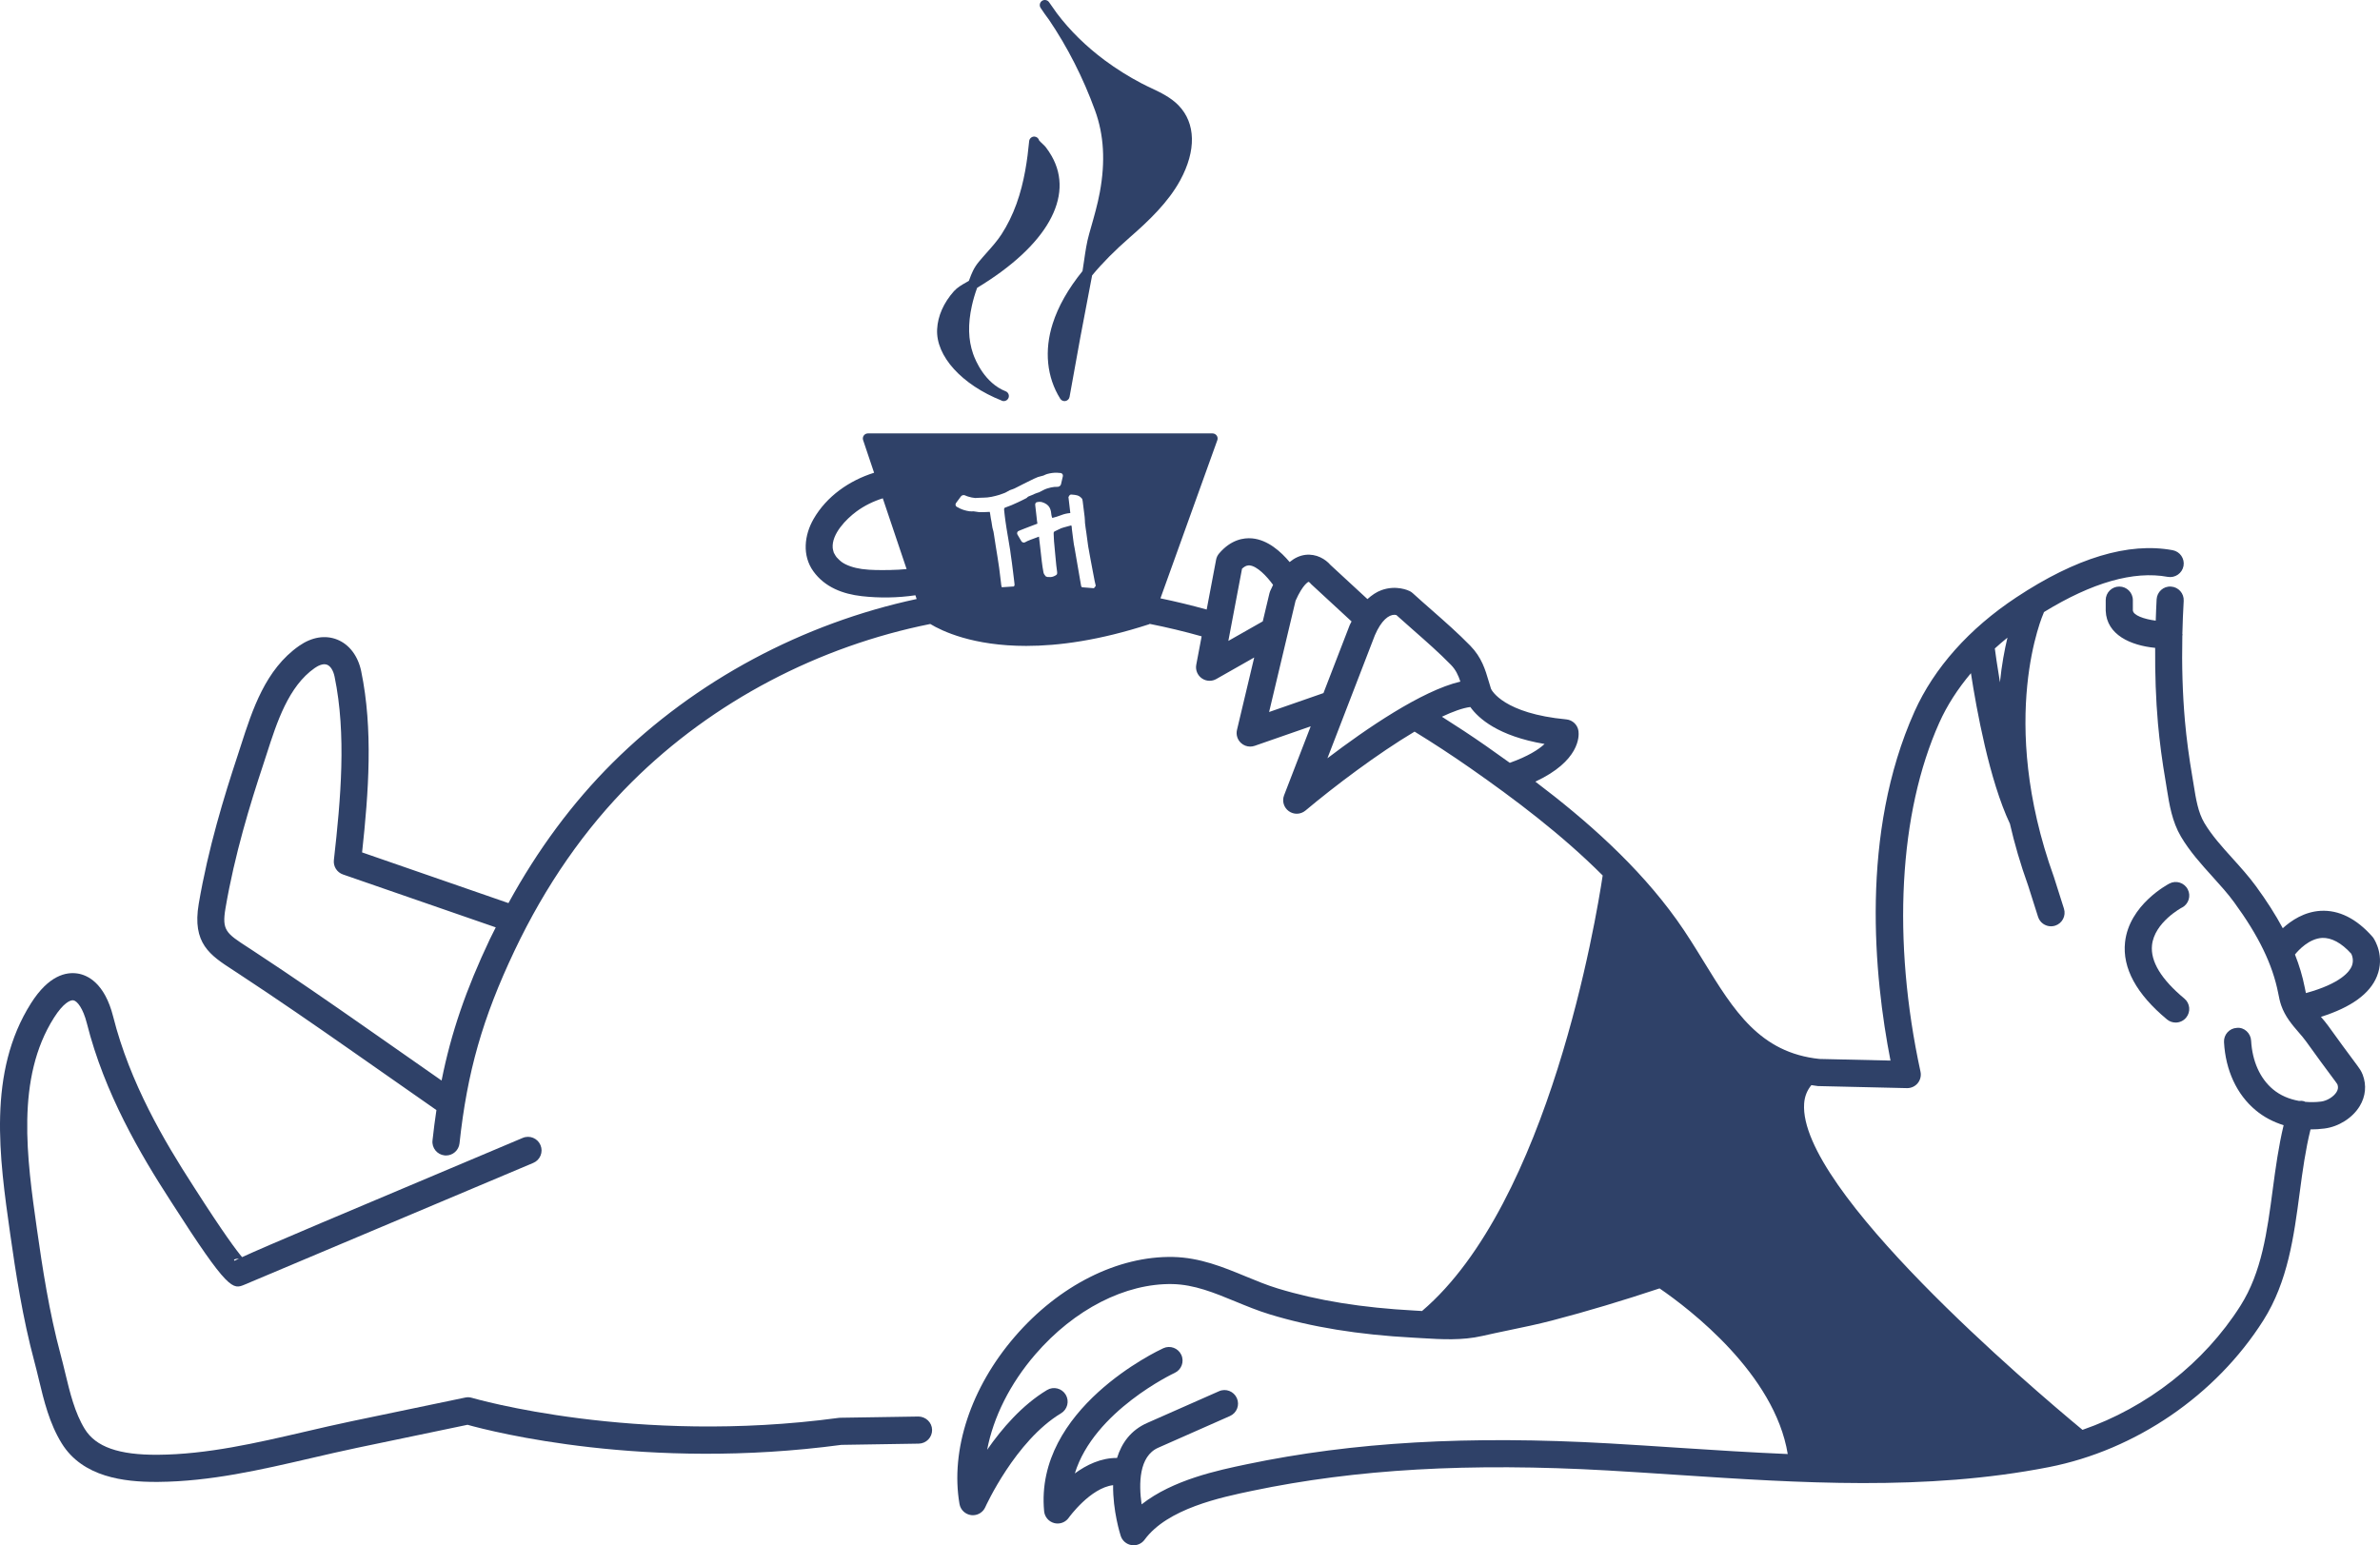
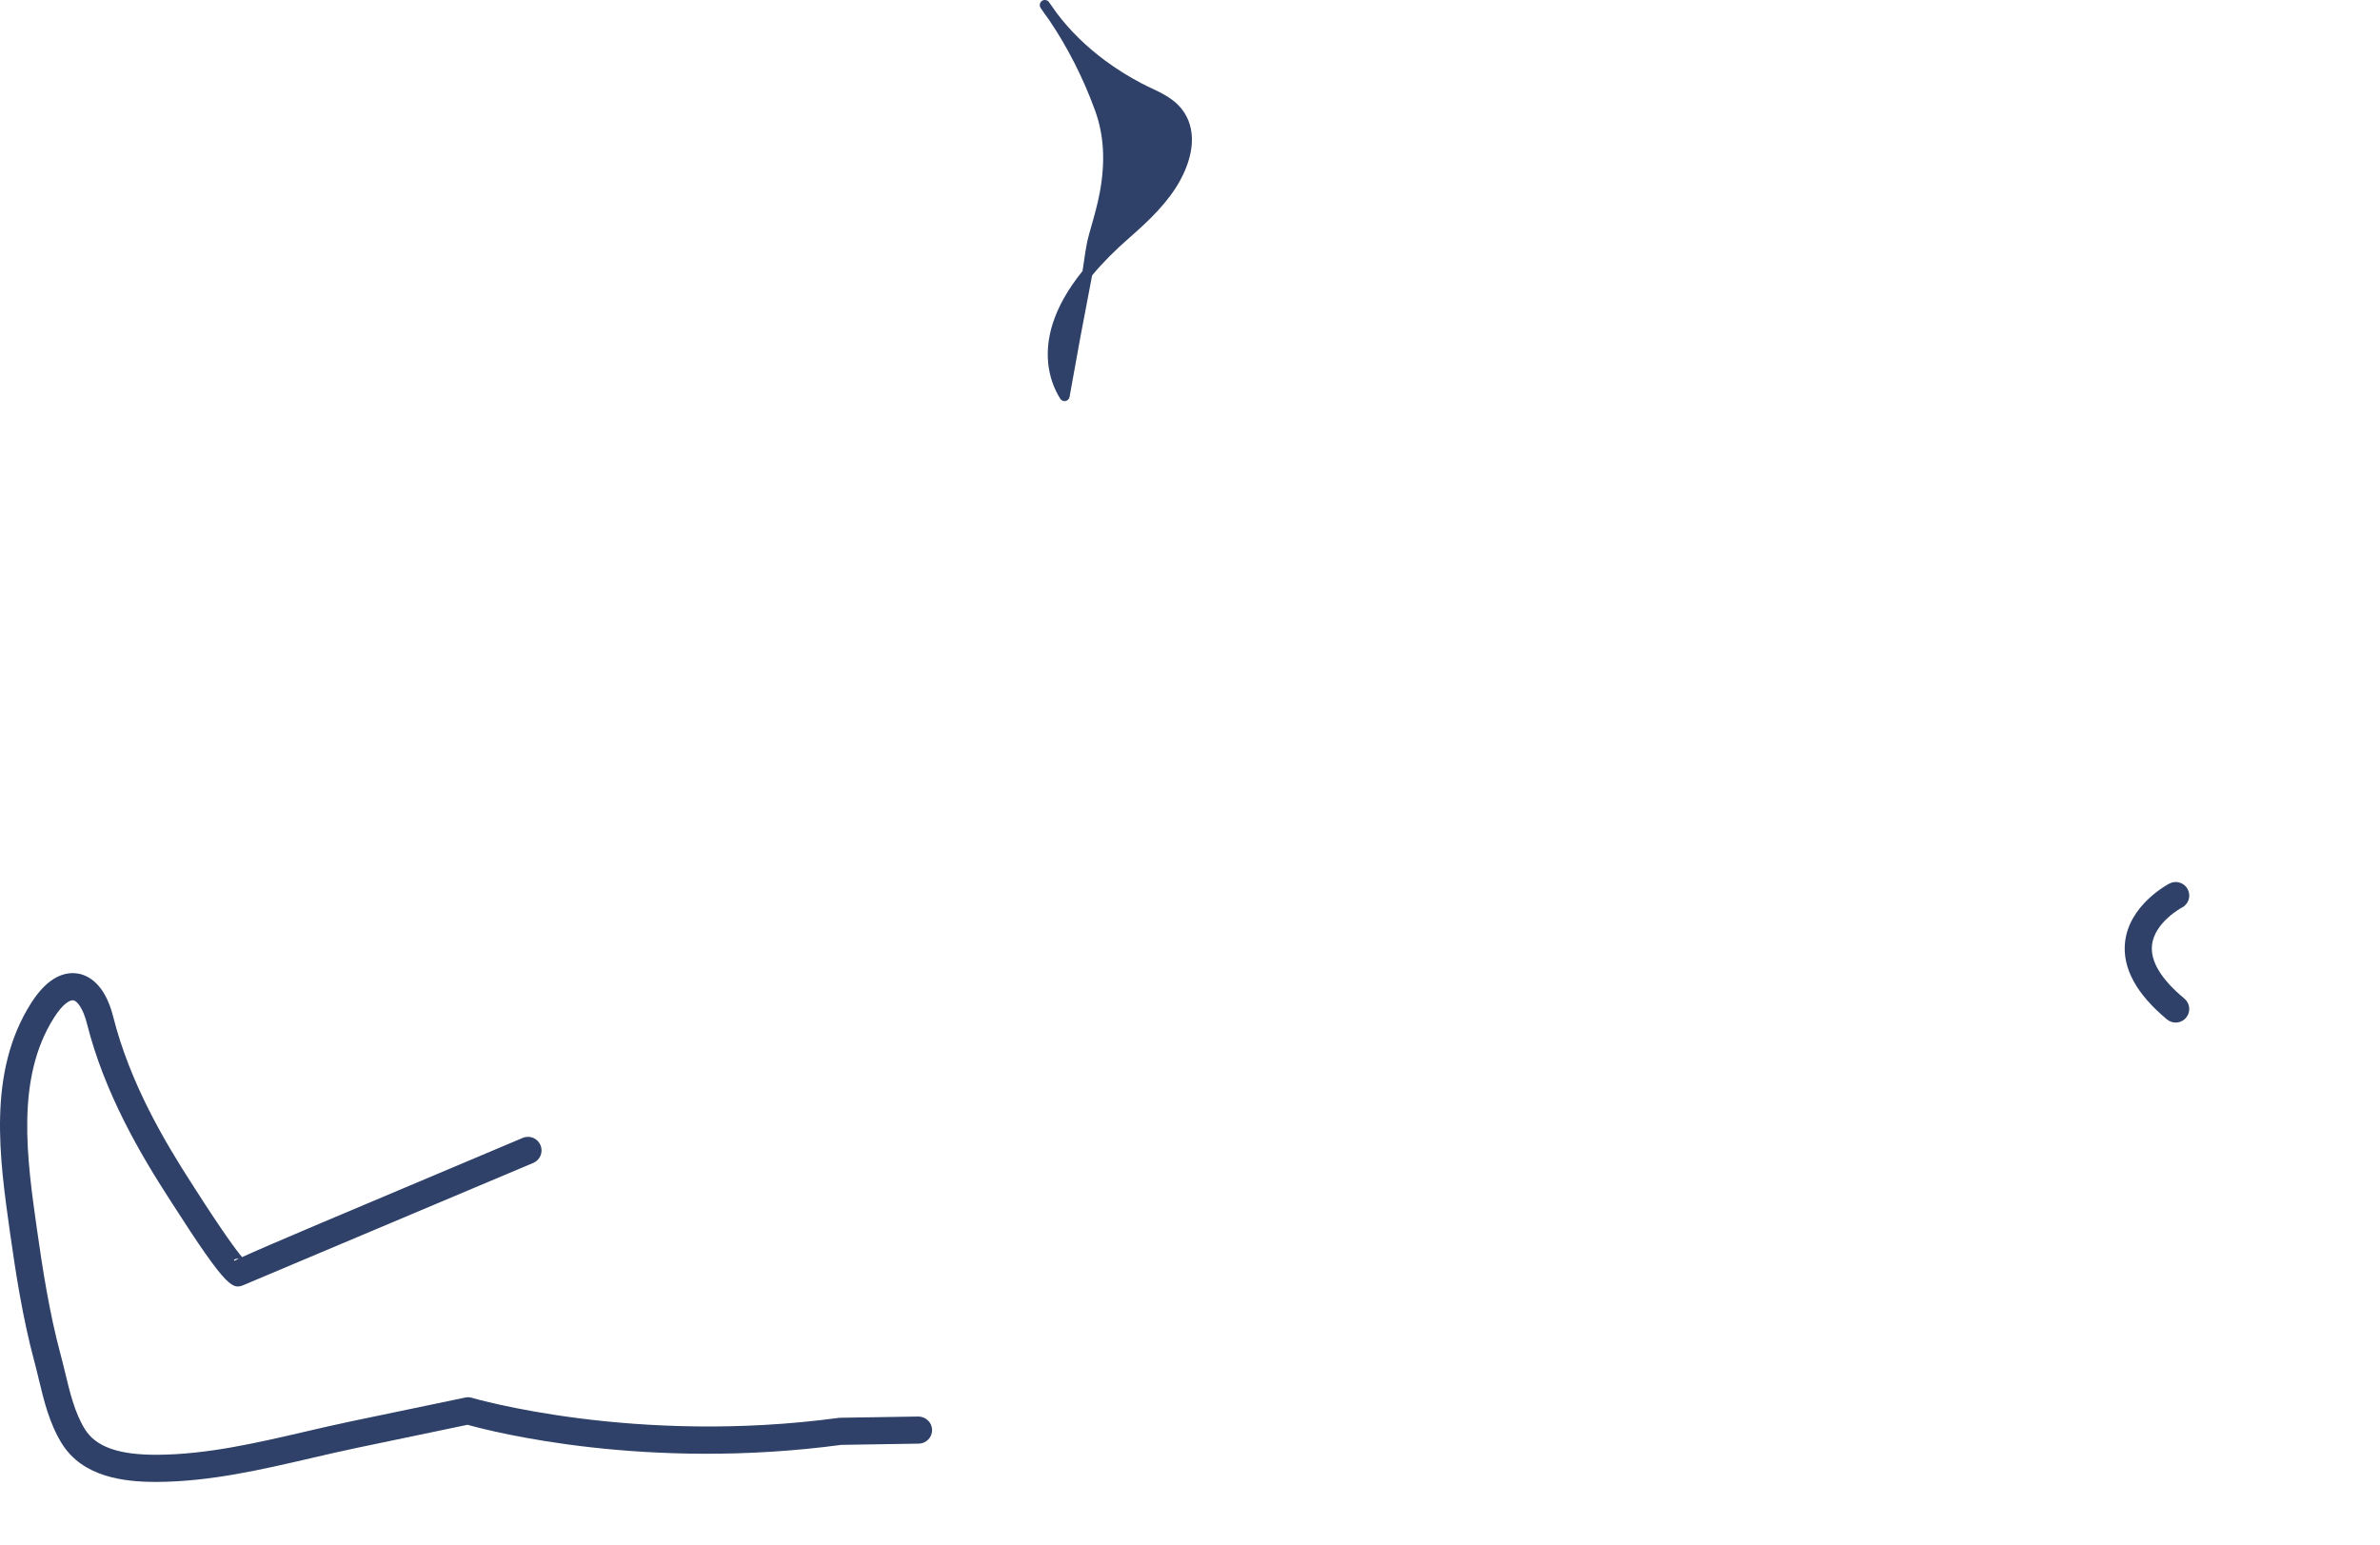
<svg xmlns="http://www.w3.org/2000/svg" width="365px" height="237px" viewBox="0 0 365 237">
  <title>HN-ImmuneSchein_TeaHaus-Illustrations_Bear</title>
  <g id="Page-1" stroke="none" stroke-width="1" fill="none" fill-rule="evenodd">
    <g id="ABOUT" transform="translate(-60, -939)" fill="#2F4168" fill-rule="nonzero">
      <g id="HN-ImmuneSchein_TeaHaus-Illustrations_Bear" transform="translate(60, 939)">
-         <path d="M334.631,139.2 C335.648,138.668 336.044,137.417 335.516,136.397 C334.987,135.378 333.727,134.974 332.711,135.506 C332.459,135.638 326.525,138.772 325.9,144.509 C325.472,148.467 327.637,152.45 332.335,156.352 C332.727,156.675 333.195,156.831 333.663,156.831 C334.259,156.831 334.855,156.575 335.264,156.08 C336,155.196 335.88,153.885 334.995,153.149 C331.446,150.199 329.778,147.448 330.034,144.969 C330.402,141.463 334.563,139.224 334.627,139.192 L334.631,139.2 Z" id="Path" />
-         <path d="M364.013,143.886 C363.965,143.814 363.909,143.742 363.849,143.674 C361.384,140.871 358.679,139.536 355.878,139.696 C353.382,139.844 351.401,141.171 350.089,142.362 C348.98,140.299 347.624,138.169 345.979,135.922 C344.879,134.418 343.618,133.019 342.398,131.668 C340.745,129.841 339.185,128.109 338.056,126.202 C337.096,124.575 336.772,122.544 336.428,120.393 L336.24,119.258 C335.704,116.131 335.328,113.293 335.087,110.59 C334.719,106.392 334.591,102.066 334.687,97.504 C334.687,97.445 334.719,97.393 334.719,97.333 C334.719,97.289 334.695,97.253 334.691,97.213 C334.731,95.561 334.795,93.882 334.895,92.159 C334.963,91.012 334.087,90.028 332.939,89.964 C331.794,89.88 330.806,90.776 330.742,91.919 C330.678,93.031 330.646,94.106 330.606,95.19 C328.809,94.958 327.129,94.366 327.097,93.594 L327.097,92.039 C327.097,90.888 326.165,89.96 325.016,89.96 C323.868,89.96 322.935,90.892 322.935,92.039 L322.935,93.678 C323.083,97.373 326.753,98.992 330.518,99.364 C330.49,103.362 330.618,107.208 330.946,110.954 C331.198,113.773 331.586,116.719 332.143,119.957 L332.319,121.049 C332.691,123.372 333.111,126.006 334.475,128.313 C335.816,130.584 337.592,132.551 339.313,134.454 C340.517,135.786 341.65,137.041 342.622,138.372 C346.383,143.514 348.524,147.912 349.388,152.322 C349.508,152.957 349.64,153.593 349.852,154.205 C350.445,155.916 351.549,157.199 352.525,158.327 C352.933,158.798 353.342,159.266 353.698,159.77 C355.174,161.841 356.687,163.884 358.207,165.927 C358.295,166.047 358.431,166.231 358.463,166.295 C358.623,166.715 358.583,167.078 358.339,167.482 C357.903,168.202 356.883,168.833 355.962,168.949 C355.114,169.057 354.31,169.053 353.53,168.989 C353.482,168.969 353.446,168.933 353.394,168.917 C353.114,168.833 352.829,168.813 352.561,168.845 C351.061,168.574 349.712,168.006 348.596,167.078 C346.603,165.415 345.411,162.764 345.235,159.61 C345.175,158.463 344.171,157.515 343.042,157.647 C341.894,157.707 341.013,158.69 341.078,159.838 C341.314,164.156 343.034,167.862 345.927,170.273 C347.196,171.332 348.648,172.084 350.221,172.572 C349.448,175.79 348.992,179.116 348.56,182.359 C347.692,188.912 346.875,195.097 343.594,200.274 C338.02,209.066 329.234,215.886 319.374,219.297 C311.564,212.828 275.78,182.427 276.684,169.265 C276.76,168.138 277.152,167.21 277.796,166.427 C278.128,166.475 278.449,166.535 278.793,166.571 L292.449,166.886 L292.497,166.886 C293.117,166.886 293.706,166.611 294.102,166.131 C294.506,165.639 294.666,164.987 294.53,164.364 C290.156,144.198 291.209,124.687 297.415,110.834 C298.603,108.179 300.252,105.64 302.264,103.246 C303.125,108.831 305.093,119.662 308.247,126.346 C308.939,129.353 309.847,132.519 311.043,135.838 L312.56,140.615 C312.84,141.503 313.66,142.067 314.545,142.067 C314.753,142.067 314.965,142.035 315.177,141.971 C316.273,141.623 316.877,140.451 316.529,139.356 L314.989,134.502 C306.226,110.162 313.36,94.126 313.436,93.966 C313.448,93.938 313.444,93.906 313.456,93.878 C320.839,89.348 327.225,87.509 332.443,88.473 C333.567,88.677 334.659,87.933 334.867,86.806 C335.075,85.674 334.327,84.591 333.199,84.383 C326.429,83.128 318.362,85.566 309.223,91.619 C302.012,96.385 296.615,102.442 293.614,109.127 C285.219,127.858 287.416,149.787 289.928,162.661 L279.053,162.413 C269.878,161.465 265.892,154.972 261.279,147.456 C259.982,145.345 258.642,143.162 257.153,141.083 C251.199,132.771 243.297,125.811 235.466,119.882 C242.252,116.715 242.184,112.937 242.08,112.137 C241.956,111.174 241.18,110.426 240.212,110.334 C230.636,109.431 228.784,105.908 228.664,105.648 C228.54,105.265 228.428,104.889 228.324,104.529 C227.788,102.71 227.235,100.827 225.483,99.032 C223.602,97.105 221.557,95.31 219.577,93.57 C218.596,92.711 217.62,91.851 216.664,90.98 C216.52,90.848 216.364,90.74 216.192,90.656 C215.988,90.556 214.131,89.688 211.85,90.516 C211.074,90.8 210.374,91.288 209.713,91.883 L204.04,86.646 C203.283,85.766 201.883,84.895 200.19,85.099 C199.33,85.207 198.53,85.582 197.781,86.202 C196.449,84.615 194.436,82.792 192.028,82.572 C190.735,82.456 188.778,82.756 186.962,84.887 C186.726,85.163 186.566,85.494 186.502,85.85 L185.057,93.486 C182.696,92.831 180.332,92.259 177.967,91.767 L186.69,67.515 C186.778,67.275 186.742,67.007 186.594,66.804 C186.446,66.6 186.21,66.472 185.954,66.472 L133.108,66.472 C132.856,66.472 132.62,66.592 132.472,66.796 C132.324,66.999 132.288,67.259 132.368,67.499 L134.052,72.505 C130.247,73.696 126.774,76.115 124.773,79.593 C123.345,82.072 122.992,85.203 124.741,87.625 C126.51,90.076 129.259,91.104 132.171,91.435 C134.848,91.739 137.677,91.699 140.386,91.296 L140.578,91.871 C123.216,95.597 106.719,104.289 93.943,116.995 C87.785,123.12 82.443,130.348 77.977,138.508 L55.53,130.732 C56.534,121.501 57.238,111.845 55.394,102.95 C54.906,100.599 53.565,98.832 51.709,98.092 C49.88,97.361 47.811,97.704 45.883,99.048 C40.701,102.658 38.7,108.879 36.932,114.368 L36.391,116.035 C34.399,122.064 31.93,130.08 30.477,138.624 C29.445,144.697 32.222,146.496 35.735,148.779 L36.439,149.239 C42.561,153.253 48.483,157.359 53.473,160.845 L66.93,170.253 C66.706,171.764 66.501,173.307 66.329,174.914 C66.205,176.058 67.034,177.081 68.178,177.205 C68.254,177.213 68.33,177.217 68.402,177.217 C69.45,177.217 70.355,176.426 70.471,175.358 C71.647,164.42 74.008,156.144 78.894,145.837 C83.651,135.802 89.705,127.09 96.884,119.949 C109.396,107.504 125.637,99.112 142.667,95.701 C144.48,96.797 149.213,99.064 157.376,99.064 C162.354,99.064 168.6,98.22 176.222,95.745 C176.262,95.733 176.286,95.701 176.322,95.685 C178.975,96.213 181.636,96.849 184.285,97.596 L183.461,101.946 C183.309,102.742 183.637,103.554 184.297,104.025 C184.657,104.285 185.081,104.413 185.505,104.413 C185.857,104.413 186.214,104.325 186.534,104.141 L192.348,100.839 L189.707,111.941 C189.531,112.681 189.771,113.457 190.339,113.968 C190.727,114.32 191.227,114.504 191.735,114.504 C191.964,114.504 192.196,114.464 192.42,114.388 L201.011,111.398 L196.929,121.976 C196.585,122.864 196.889,123.868 197.661,124.415 C198.026,124.675 198.45,124.803 198.87,124.803 C199.346,124.803 199.822,124.639 200.21,124.315 C204.664,120.577 211.262,115.596 216.94,112.209 C219.801,113.964 222.686,115.851 225.527,117.835 C232.213,122.504 239.455,127.938 245.79,134.27 C244.801,140.855 237.575,184.474 218.084,201.07 L216.94,201.002 C208.897,200.574 202.035,199.466 195.953,197.611 C194.292,197.104 192.7,196.448 191.015,195.752 C187.586,194.337 184.037,192.878 179.927,192.782 C171.425,192.602 162.398,197.16 155.635,205 C148.901,212.8 145.728,222.391 147.149,230.663 C147.305,231.567 148.033,232.258 148.941,232.374 C149.029,232.386 149.117,232.39 149.201,232.39 C150.013,232.39 150.766,231.914 151.102,231.159 C151.146,231.059 155.723,220.964 162.726,216.758 C163.71,216.166 164.03,214.887 163.438,213.899 C162.842,212.916 161.561,212.596 160.577,213.188 C156.756,215.483 153.643,219.109 151.39,222.355 C152.338,217.362 154.891,212.224 158.784,207.714 C164.746,200.806 172.605,196.796 179.831,196.94 C183.165,197.016 186.206,198.267 189.427,199.594 C191.127,200.294 192.884,201.022 194.736,201.585 C201.143,203.54 208.333,204.708 216.716,205.156 L218.084,205.236 C221.101,205.42 224.23,205.603 227.307,204.9 C228.688,204.584 230.068,204.296 231.453,204.008 C233.593,203.564 235.806,203.105 237.991,202.537 C243.401,201.126 248.883,199.474 254.512,197.603 C259.158,200.79 272.158,210.725 274.171,223.007 C268.581,222.767 263.007,222.415 257.493,222.051 C253.92,221.815 250.351,221.58 246.786,221.376 C225.171,220.152 207.509,221.164 191.227,224.57 C186.778,225.502 179.883,226.945 175.078,230.727 C174.634,227.597 174.646,223.343 177.635,222.035 L188.626,217.178 C189.679,216.714 190.155,215.487 189.687,214.435 C189.223,213.384 187.99,212.9 186.942,213.376 L175.958,218.229 C173.397,219.349 172.009,221.352 171.313,223.607 C168.864,223.587 166.631,224.662 164.838,225.981 C167.767,216.402 180.008,210.625 180.152,210.561 C181.196,210.077 181.652,208.842 181.168,207.798 C180.688,206.755 179.447,206.295 178.407,206.779 C177.599,207.151 158.652,216.058 160.129,231.779 C160.213,232.646 160.825,233.37 161.669,233.594 C161.845,233.642 162.025,233.662 162.202,233.662 C162.87,233.662 163.51,233.338 163.906,232.774 C163.942,232.722 167.207,228.204 170.708,227.781 C170.66,231.695 171.781,235.273 171.873,235.557 C172.113,236.3 172.749,236.848 173.521,236.972 C173.629,236.992 173.741,237 173.853,237 C174.51,237 175.138,236.688 175.534,236.148 C179.039,231.371 187.202,229.66 192.076,228.64 C207.989,225.314 225.299,224.326 246.546,225.526 C250.095,225.73 253.652,225.965 257.213,226.201 C275.944,227.437 295.306,228.72 314.213,225.014 C327.533,222.403 339.833,213.991 347.108,202.509 C350.877,196.556 351.797,189.619 352.685,182.911 C353.134,179.52 353.582,176.298 354.346,173.219 C354.358,173.219 354.37,173.219 354.378,173.219 C355.062,173.219 355.758,173.175 356.471,173.083 C358.667,172.808 360.792,171.456 361.892,169.641 C362.793,168.15 362.957,166.447 362.353,164.843 C362.129,164.244 361.788,163.788 361.54,163.452 C360.036,161.429 358.539,159.41 357.079,157.363 C356.731,156.875 356.335,156.416 355.942,155.956 C360.56,154.501 363.461,152.414 364.537,149.715 C365.762,146.648 364.189,144.162 364.005,143.886 L364.013,143.886 Z M305.93,99.456 C306.55,98.892 307.198,98.336 307.866,97.796 C307.418,99.655 306.99,101.938 306.714,104.641 C306.282,102.066 306.018,100.131 305.93,99.46 L305.93,99.456 Z M67.722,165.723 L55.858,157.431 C50.844,153.929 44.89,149.799 38.724,145.757 L38,145.285 C34.695,143.138 34.007,142.694 34.579,139.316 C35.983,131.048 38.396,123.224 40.345,117.339 L40.897,115.64 C42.461,110.778 44.238,105.265 48.263,102.458 C48.696,102.158 49.516,101.69 50.168,101.954 C50.692,102.162 51.12,102.846 51.312,103.785 C53.141,112.613 52.265,122.524 51.204,131.916 C51.096,132.879 51.673,133.795 52.593,134.115 L76.029,142.231 C75.729,142.834 75.416,143.43 75.124,144.046 C71.471,151.75 69.186,158.383 67.722,165.719 L67.722,165.723 Z M163.918,76.139 C163.954,76.087 163.982,76.039 164.006,75.995 C164.026,75.951 164.07,75.911 164.134,75.879 C164.21,75.855 164.282,75.843 164.354,75.851 C164.422,75.855 164.494,75.863 164.566,75.875 C164.634,75.875 164.706,75.879 164.774,75.891 C164.846,75.903 164.91,75.915 164.97,75.927 C165.159,75.951 165.327,76.003 165.471,76.083 C165.615,76.163 165.747,76.267 165.859,76.395 C165.927,76.451 165.971,76.519 165.987,76.595 C166.007,76.671 166.023,76.755 166.039,76.843 C166.087,77.246 166.135,77.654 166.191,78.066 C166.247,78.478 166.295,78.886 166.343,79.289 C166.355,79.437 166.367,79.585 166.375,79.733 C166.383,79.881 166.391,80.037 166.395,80.197 C166.415,80.457 166.451,80.709 166.491,80.957 C166.535,81.2 166.571,81.452 166.603,81.712 C166.635,82.028 166.679,82.344 166.731,82.656 C166.783,82.968 166.827,83.283 166.859,83.599 C166.871,83.723 166.887,83.847 166.915,83.967 C166.943,84.087 166.967,84.211 166.987,84.335 C166.999,84.415 167.027,84.575 167.071,84.819 C167.115,85.063 167.167,85.35 167.227,85.678 C167.291,86.006 167.355,86.354 167.423,86.722 C167.491,87.09 167.559,87.433 167.619,87.757 C167.679,88.081 167.735,88.365 167.783,88.609 C167.831,88.853 167.863,89.013 167.875,89.093 C167.907,89.201 167.931,89.313 167.951,89.424 C167.971,89.536 167.995,89.648 168.028,89.756 C168.056,89.844 168.028,89.924 167.939,90.004 C167.859,90.076 167.811,90.148 167.775,90.216 C167.159,90.16 166.543,90.112 165.927,90.068 C165.887,90 165.819,89.952 165.803,89.864 L164.83,84.227 L164.814,84.127 C164.718,83.695 164.646,83.259 164.598,82.82 C164.55,82.38 164.494,81.94 164.43,81.504 C164.41,81.38 164.394,81.264 164.386,81.157 C164.378,81.049 164.37,80.937 164.362,80.825 C164.358,80.793 164.346,80.757 164.334,80.717 C164.322,80.681 164.31,80.633 164.302,80.577 C164.082,80.637 163.874,80.693 163.674,80.745 C163.478,80.797 163.278,80.849 163.082,80.909 C162.842,80.973 162.61,81.065 162.398,81.181 C162.182,81.296 161.961,81.404 161.737,81.5 C161.641,81.552 161.597,81.616 161.597,81.696 C161.585,81.768 161.585,81.82 161.589,81.852 C161.601,82.044 161.609,82.236 161.617,82.424 C161.625,82.612 161.637,82.804 161.645,82.996 C161.677,83.323 161.709,83.643 161.733,83.955 C161.757,84.267 161.789,84.587 161.821,84.915 C161.849,85.211 161.877,85.502 161.905,85.794 C161.933,86.09 161.961,86.382 161.989,86.678 C162.009,86.858 162.029,87.038 162.058,87.218 C162.082,87.397 162.106,87.577 162.126,87.757 C162.138,87.905 162.126,88.013 162.086,88.081 C162.046,88.153 161.957,88.221 161.821,88.289 C161.673,88.373 161.517,88.433 161.353,88.473 C161.189,88.513 161.017,88.521 160.841,88.493 C160.817,88.485 160.789,88.485 160.753,88.493 C160.721,88.497 160.685,88.501 160.649,88.493 C160.589,88.469 160.525,88.453 160.469,88.437 C160.409,88.425 160.365,88.393 160.333,88.341 C160.261,88.261 160.197,88.173 160.141,88.081 C160.085,87.989 160.049,87.889 160.029,87.789 C159.969,87.501 159.917,87.214 159.881,86.926 C159.841,86.638 159.805,86.35 159.765,86.058 C159.729,85.71 159.689,85.366 159.649,85.027 C159.609,84.691 159.569,84.347 159.533,83.995 C159.513,83.735 159.481,83.483 159.445,83.243 C159.409,83.004 159.381,82.752 159.357,82.492 C159.345,82.416 159.337,82.352 159.341,82.304 C158.852,82.48 158.42,82.64 158.036,82.788 C157.652,82.936 157.404,83.048 157.292,83.124 C157.176,83.188 157.08,83.22 157.008,83.216 C156.932,83.212 156.864,83.192 156.8,83.156 C156.736,83.12 156.68,83.068 156.636,82.996 C156.572,82.892 156.508,82.784 156.44,82.668 C156.312,82.46 156.192,82.252 156.071,82.04 C156.011,81.948 155.979,81.864 155.987,81.796 C155.991,81.724 156.003,81.668 156.015,81.62 C156.039,81.568 156.08,81.524 156.128,81.48 C156.148,81.464 156.248,81.42 156.432,81.34 C156.616,81.264 156.844,81.173 157.124,81.065 C157.404,80.961 157.716,80.841 158.06,80.705 C158.404,80.569 158.748,80.441 159.097,80.313 C159.077,80.133 159.052,79.957 159.024,79.793 C158.996,79.625 158.976,79.449 158.968,79.269 C158.94,78.974 158.908,78.682 158.868,78.382 C158.828,78.086 158.792,77.782 158.764,77.478 C158.744,77.354 158.76,77.254 158.816,77.178 C158.832,77.13 158.852,77.099 158.884,77.079 C158.916,77.059 158.96,77.043 159.012,77.023 C159.301,76.951 159.565,76.947 159.813,77.015 C160.061,77.083 160.293,77.194 160.517,77.35 C160.701,77.478 160.845,77.638 160.953,77.826 C161.061,78.014 161.133,78.222 161.173,78.442 C161.201,78.61 161.225,78.774 161.241,78.938 C161.257,79.102 161.305,79.269 161.381,79.437 C161.845,79.321 162.298,79.177 162.746,79.006 C163.194,78.83 163.658,78.726 164.146,78.686 C164.094,78.258 164.046,77.846 164.002,77.454 C163.958,77.059 163.91,76.651 163.858,76.223 L163.914,76.143 L163.918,76.139 Z M136.593,87.421 C135.132,87.441 133.62,87.469 132.171,87.27 C130.959,87.102 129.763,86.706 129.046,86.166 C128.862,86.026 128.694,85.866 128.534,85.702 C128.274,85.438 128.282,85.45 128.146,85.239 C128.066,85.111 127.99,84.983 127.918,84.847 C127.802,84.619 127.782,84.579 127.862,84.723 C127.794,84.539 127.71,84.131 127.706,84.051 C127.522,81.892 129.771,79.613 131.343,78.45 C132.572,77.542 133.964,76.871 135.385,76.427 L139.038,87.278 C138.23,87.361 137.417,87.405 136.597,87.417 L136.593,87.421 Z M153.531,89.528 C153.483,89.125 153.435,88.721 153.383,88.321 C153.331,87.921 153.283,87.521 153.235,87.114 C153.195,86.822 153.155,86.538 153.107,86.266 C153.058,85.994 153.018,85.71 152.978,85.418 C152.926,85.127 152.882,84.843 152.838,84.555 C152.794,84.271 152.746,83.983 152.698,83.691 C152.658,83.387 152.61,83.088 152.558,82.784 C152.506,82.48 152.458,82.18 152.418,81.876 C152.394,81.664 152.346,81.452 152.282,81.244 C152.218,81.037 152.174,80.829 152.146,80.613 C152.126,80.421 152.094,80.233 152.058,80.041 C152.018,79.853 151.986,79.665 151.95,79.473 C151.918,79.293 151.898,79.154 151.886,79.046 C151.874,78.938 151.858,78.842 151.842,78.75 C151.842,78.694 151.826,78.614 151.794,78.518 C151.794,78.514 151.79,78.51 151.786,78.506 C151.682,78.514 151.574,78.518 151.47,78.522 C151.034,78.55 150.606,78.558 150.186,78.55 C150.049,78.538 149.901,78.518 149.745,78.486 C149.589,78.454 149.445,78.434 149.305,78.422 C149.201,78.422 149.105,78.422 149.013,78.43 C148.925,78.438 148.821,78.43 148.709,78.418 C148.157,78.342 147.657,78.198 147.205,77.982 C147.133,77.942 147.072,77.906 147.02,77.878 C146.968,77.85 146.916,77.822 146.864,77.798 C146.824,77.766 146.78,77.742 146.724,77.73 C146.624,77.658 146.564,77.57 146.544,77.458 C146.524,77.35 146.548,77.242 146.62,77.146 L147.377,76.123 C147.445,76.035 147.541,75.975 147.665,75.947 C147.789,75.919 147.901,75.927 148.009,75.979 C148.145,76.047 148.297,76.107 148.473,76.159 C148.625,76.207 148.797,76.251 148.993,76.295 C149.157,76.331 149.333,76.355 149.517,76.375 C149.557,76.367 149.597,76.367 149.641,76.375 C149.801,76.359 149.949,76.351 150.085,76.351 C150.214,76.351 150.342,76.351 150.47,76.335 C150.602,76.323 150.714,76.323 150.806,76.327 C151.23,76.323 151.65,76.279 152.058,76.199 C152.47,76.115 152.882,76.011 153.299,75.883 C153.419,75.839 153.539,75.795 153.663,75.751 C153.787,75.707 153.915,75.663 154.043,75.615 C154.195,75.555 154.331,75.483 154.455,75.407 C154.579,75.327 154.715,75.255 154.863,75.183 C155.015,75.123 155.167,75.068 155.327,75.016 C155.483,74.964 155.639,74.9 155.783,74.816 C155.963,74.728 156.14,74.64 156.308,74.552 C156.476,74.464 156.644,74.38 156.816,74.292 C157.22,74.096 157.616,73.9 158.008,73.7 C158.4,73.5 158.788,73.32 159.173,73.164 C159.305,73.12 159.445,73.08 159.601,73.048 C159.757,73.017 159.901,72.977 160.029,72.933 C160.125,72.893 160.213,72.853 160.293,72.809 C160.373,72.765 160.465,72.729 160.577,72.701 C161.113,72.553 161.633,72.485 162.13,72.501 C162.21,72.509 162.282,72.517 162.342,72.525 C162.402,72.533 162.458,72.537 162.518,72.537 C162.566,72.553 162.618,72.553 162.674,72.545 C162.794,72.569 162.882,72.629 162.946,72.721 C163.006,72.813 163.026,72.921 163.002,73.041 L162.714,74.28 C162.686,74.388 162.622,74.48 162.518,74.556 C162.414,74.632 162.306,74.668 162.19,74.664 C162.037,74.656 161.873,74.664 161.693,74.68 C161.533,74.696 161.357,74.724 161.165,74.764 C160.969,74.804 160.769,74.86 160.565,74.928 C160.357,75 160.161,75.084 159.973,75.183 C159.785,75.283 159.585,75.387 159.373,75.495 C159.265,75.535 159.149,75.575 159.028,75.607 C158.908,75.639 158.792,75.683 158.688,75.735 C158.54,75.819 158.384,75.887 158.216,75.947 C158.048,76.003 157.888,76.071 157.74,76.139 C157.656,76.179 157.588,76.227 157.54,76.287 C157.492,76.347 157.428,76.395 157.34,76.435 C157.128,76.539 156.92,76.647 156.712,76.751 C156.504,76.855 156.296,76.955 156.084,77.051 C155.459,77.354 154.815,77.618 154.151,77.85 C154.087,77.874 154.043,77.906 154.023,77.95 C154.003,77.994 153.991,78.038 153.987,78.086 C153.987,78.134 153.987,78.19 153.999,78.258 C154.011,78.394 154.027,78.534 154.043,78.674 C154.063,78.814 154.079,78.958 154.091,79.106 C154.111,79.297 154.147,79.565 154.195,79.913 C154.243,80.261 154.295,80.617 154.355,80.981 C154.411,81.344 154.467,81.676 154.519,81.976 C154.571,82.276 154.607,82.48 154.623,82.58 C154.683,82.984 154.747,83.383 154.819,83.779 C154.891,84.175 154.955,84.575 154.999,84.979 C155.063,85.426 155.127,85.87 155.187,86.306 C155.247,86.746 155.303,87.19 155.355,87.637 C155.383,87.933 155.419,88.217 155.459,88.489 C155.499,88.765 155.535,89.049 155.563,89.34 C155.571,89.384 155.575,89.428 155.575,89.468 C155.575,89.508 155.579,89.552 155.587,89.596 C155.615,89.748 155.571,89.856 155.491,89.944 C154.871,89.972 154.251,90.024 153.635,90.068 C153.583,89.908 153.543,89.74 153.527,89.54 L153.531,89.528 Z M188.382,98.292 L190.479,87.222 C191.079,86.67 191.479,86.71 191.643,86.718 C192.772,86.818 194.252,88.333 195.241,89.704 C195.093,90.008 194.941,90.316 194.796,90.652 C194.748,90.76 194.708,90.876 194.684,90.992 L193.66,95.298 L188.382,98.296 L188.382,98.292 Z M194.632,109.199 L198.69,92.135 C199.842,89.532 200.686,89.241 200.674,89.233 C200.726,89.245 200.843,89.333 200.867,89.356 C200.939,89.448 201.019,89.532 201.103,89.612 L207.277,95.314 C207.185,95.509 207.081,95.665 206.993,95.873 L202.967,106.3 L194.628,109.203 L194.632,109.199 Z M210.85,97.437 C211.854,95.098 212.999,94.29 213.851,94.29 C213.951,94.29 214.051,94.302 214.143,94.326 C215.023,95.126 215.924,95.913 216.824,96.705 C218.745,98.392 220.729,100.135 222.498,101.946 C223.254,102.718 223.634,103.538 223.966,104.537 C218.04,105.92 209.469,111.809 203.575,116.295 L210.85,97.437 L210.85,97.437 Z M221.129,109.926 C222.822,109.127 224.322,108.583 225.491,108.435 C226.727,110.166 229.744,112.897 236.879,114.104 C235.962,114.96 234.318,116.011 231.545,116.995 C230.32,116.111 229.104,115.248 227.908,114.412 C225.667,112.845 223.394,111.358 221.125,109.922 L221.129,109.926 Z M360.676,148.168 C360.364,148.955 359.04,150.83 353.638,152.31 C353.574,152.038 353.514,151.75 353.45,151.41 C353.126,149.747 352.625,148.084 351.961,146.392 C352.485,145.745 354.106,143.958 356.139,143.846 C357.547,143.802 359.068,144.585 360.592,146.273 C360.708,146.508 361.028,147.284 360.676,148.164 L360.676,148.168 Z" id="Shape" />
+         <path d="M334.631,139.2 C335.648,138.668 336.044,137.417 335.516,136.397 C334.987,135.378 333.727,134.974 332.711,135.506 C332.459,135.638 326.525,138.772 325.9,144.509 C325.472,148.467 327.637,152.45 332.335,156.352 C332.727,156.675 333.195,156.831 333.663,156.831 C334.259,156.831 334.855,156.575 335.264,156.08 C336,155.196 335.88,153.885 334.995,153.149 C331.446,150.199 329.778,147.448 330.034,144.969 C330.402,141.463 334.563,139.224 334.627,139.192 L334.631,139.2 " id="Path" />
        <path d="M140.834,217.254 L128.85,217.442 C128.766,217.442 128.686,217.45 128.606,217.462 C97.364,221.676 72.624,214.459 72.375,214.387 C72.043,214.287 71.691,214.271 71.355,214.343 L53.957,217.969 C51.54,218.473 49.128,219.033 46.707,219.597 C39.36,221.3 31.762,223.067 24.211,223.119 C18.213,223.163 14.688,221.907 13.004,219.173 C11.467,216.678 10.719,213.564 9.995,210.549 C9.77,209.613 9.546,208.682 9.298,207.77 C7.542,201.238 6.513,194.481 5.665,188.516 C4.125,177.673 2.38,165.379 8.282,156.08 C9.706,153.837 10.791,153.337 11.259,153.421 C11.847,153.517 12.747,154.664 13.324,156.955 C16.025,167.686 21.558,177.073 26.08,184.054 L26.292,184.386 C35.043,198.059 35.711,197.779 37.512,197.024 C37.932,196.844 81.783,178.357 81.783,178.357 C82.843,177.913 83.339,176.69 82.891,175.63 C82.443,174.571 81.226,174.071 80.162,174.523 C51.236,186.717 40.909,191.067 37.128,192.806 C36.311,191.85 34.335,189.235 29.797,182.143 L29.573,181.791 C25.228,175.082 19.914,166.079 17.361,155.936 C16.049,150.718 13.388,149.547 11.919,149.311 C10.143,149.031 7.474,149.587 4.765,153.853 C-1.957,164.448 -0.097,177.545 1.564,189.247 C2.408,195.189 3.46,202.093 5.277,208.85 C5.513,209.729 5.729,210.621 5.945,211.525 C6.745,214.855 7.574,218.297 9.458,221.356 C12.687,226.597 19.134,227.281 23.863,227.281 C23.991,227.281 24.119,227.281 24.243,227.281 C32.254,227.221 40.081,225.406 47.651,223.651 C50.04,223.095 52.425,222.543 54.81,222.043 L71.699,218.521 C75.545,219.593 99.056,225.614 129.038,221.6 L140.898,221.412 C142.051,221.392 142.967,220.448 142.947,219.297 C142.927,218.149 141.971,217.262 140.83,217.25 L140.834,217.254 Z M36.643,193.034 L36.643,193.034 C36.375,193.162 36.151,193.269 35.959,193.365 L35.883,193.19 C36.155,193.074 36.411,193.034 36.639,193.034 L36.643,193.034 Z" id="Shape" />
-         <path d="M153.643,61.454 L153.655,61.462 C153.751,61.498 153.847,61.518 153.943,61.518 C154.255,61.518 154.547,61.33 154.667,61.026 C154.827,60.623 154.631,60.171 154.231,60.011 C154.231,60.011 154.227,60.011 154.223,60.011 C151.014,58.736 149.597,55.289 149.237,54.266 C148.485,52.111 148.425,49.7 149.049,46.889 C149.249,45.986 149.517,45.066 149.857,44.143 C160.553,37.686 164.822,30.15 161.285,23.933 C161.017,23.461 160.709,23.001 160.361,22.545 C160.273,22.429 160.085,22.249 159.877,22.054 C159.729,21.914 159.473,21.674 159.365,21.542 C159.289,21.23 159.02,20.982 158.68,20.95 C158.26,20.906 157.872,21.226 157.832,21.65 L157.832,21.65 L157.832,21.658 C157.572,24.356 157.116,27.887 155.887,31.273 C155.263,32.992 154.511,34.519 153.587,35.947 C152.962,36.91 152.174,37.802 151.334,38.745 C150.922,39.209 150.51,39.673 150.118,40.149 C149.321,41.108 149.005,41.96 148.669,42.859 L148.585,43.075 L148.161,43.319 C147.501,43.695 146.82,44.079 146.3,44.658 C144.72,46.434 143.823,48.453 143.719,50.496 C143.507,54.61 147.493,59.007 153.639,61.446 L153.643,61.454 Z" id="Path" />
        <path d="M160.817,2.943 C163.718,7.217 166.107,11.915 167.935,16.932 C169.304,20.69 169.54,24.796 168.668,29.498 C168.324,31.369 167.779,33.26 167.259,35.083 L167.031,35.891 C166.655,37.206 166.459,38.577 166.267,39.905 C166.187,40.46 166.107,41.02 166.015,41.572 C163.806,44.311 162.294,46.977 161.445,49.632 C160.125,53.758 160.533,57.848 162.598,61.15 C162.742,61.382 162.994,61.518 163.262,61.518 C163.31,61.518 163.362,61.514 163.41,61.502 C163.726,61.442 163.974,61.19 164.03,60.87 C165.083,54.901 166.223,48.74 167.427,42.559 C167.447,42.456 167.467,42.348 167.487,42.24 C169.052,40.345 170.976,38.406 173.269,36.406 C176.206,33.844 179.179,31.005 181.008,27.635 C183.477,23.081 183.385,18.903 180.756,16.176 C179.567,14.945 178.039,14.217 176.554,13.514 C176.066,13.282 175.574,13.05 175.086,12.794 C173.085,11.747 171.185,10.551 169.432,9.252 C166.547,7.105 164.082,4.686 162.086,2.039 C161.689,1.46 161.285,0.884 160.873,0.32 C160.621,-0.024 160.145,-0.1 159.797,0.136 C159.449,0.376 159.357,0.852 159.589,1.208 C159.977,1.795 160.385,2.379 160.813,2.951 L160.817,2.943 Z" id="Path" />
      </g>
    </g>
  </g>
</svg>